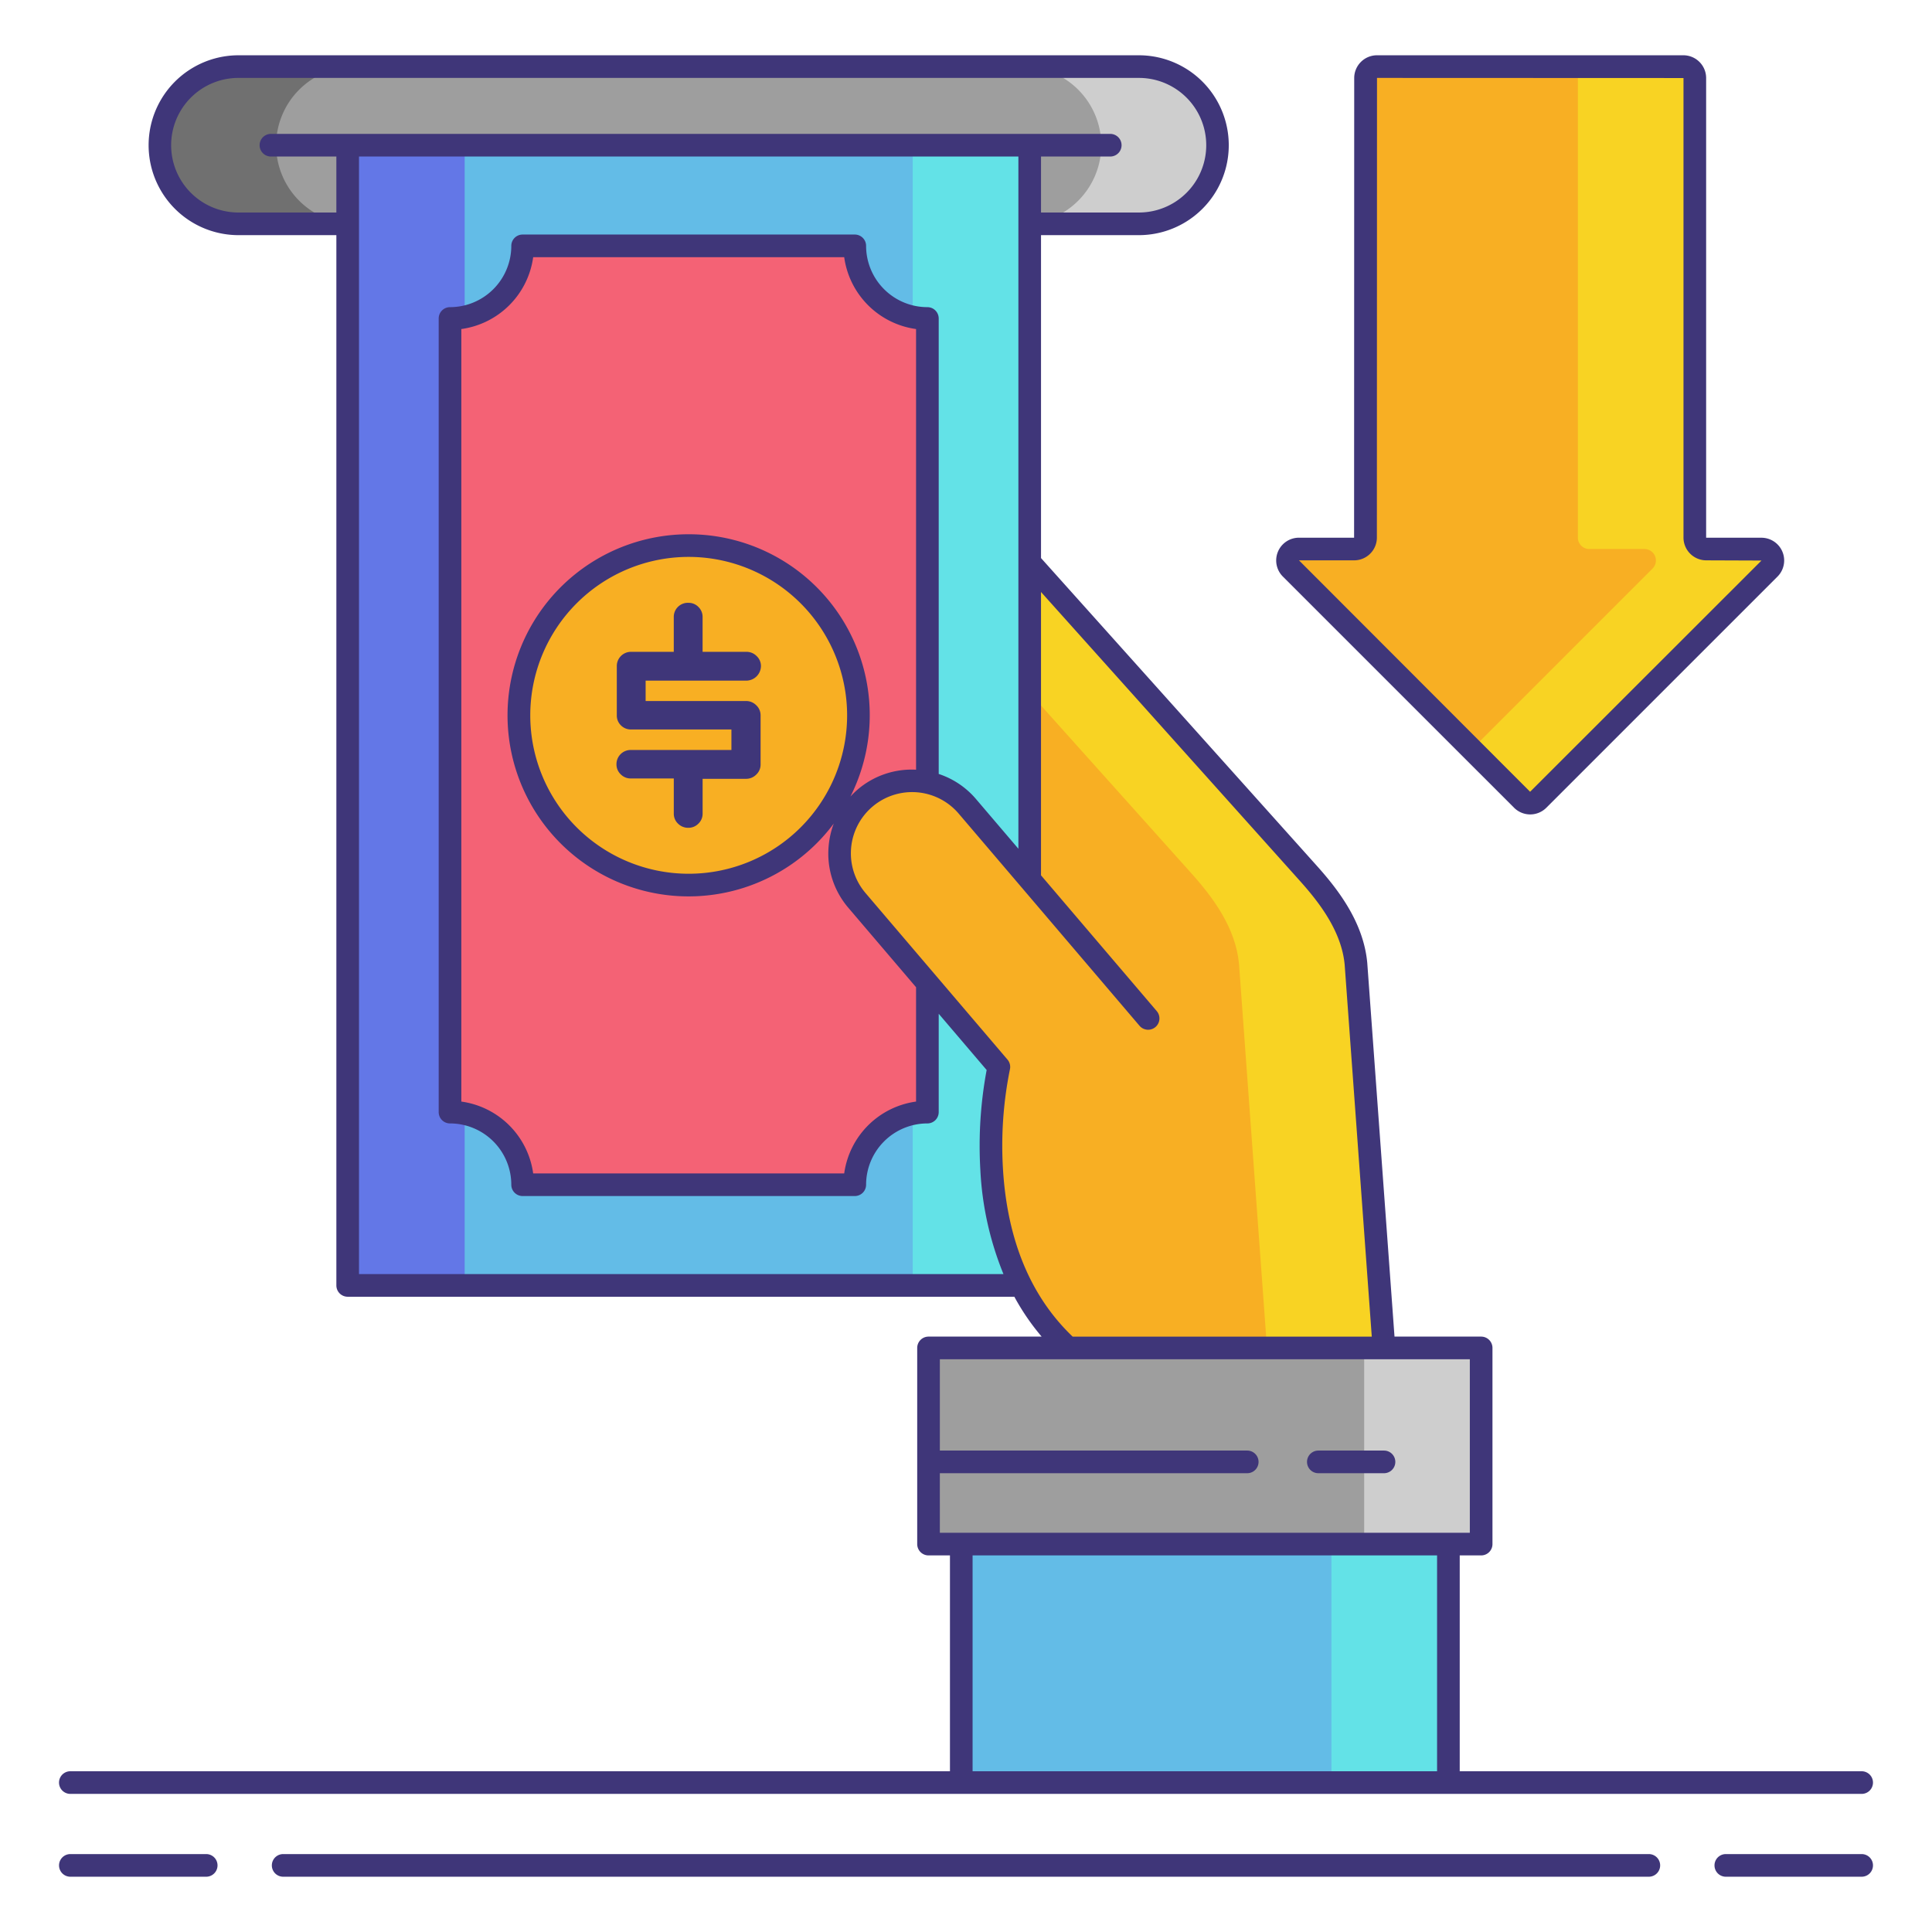
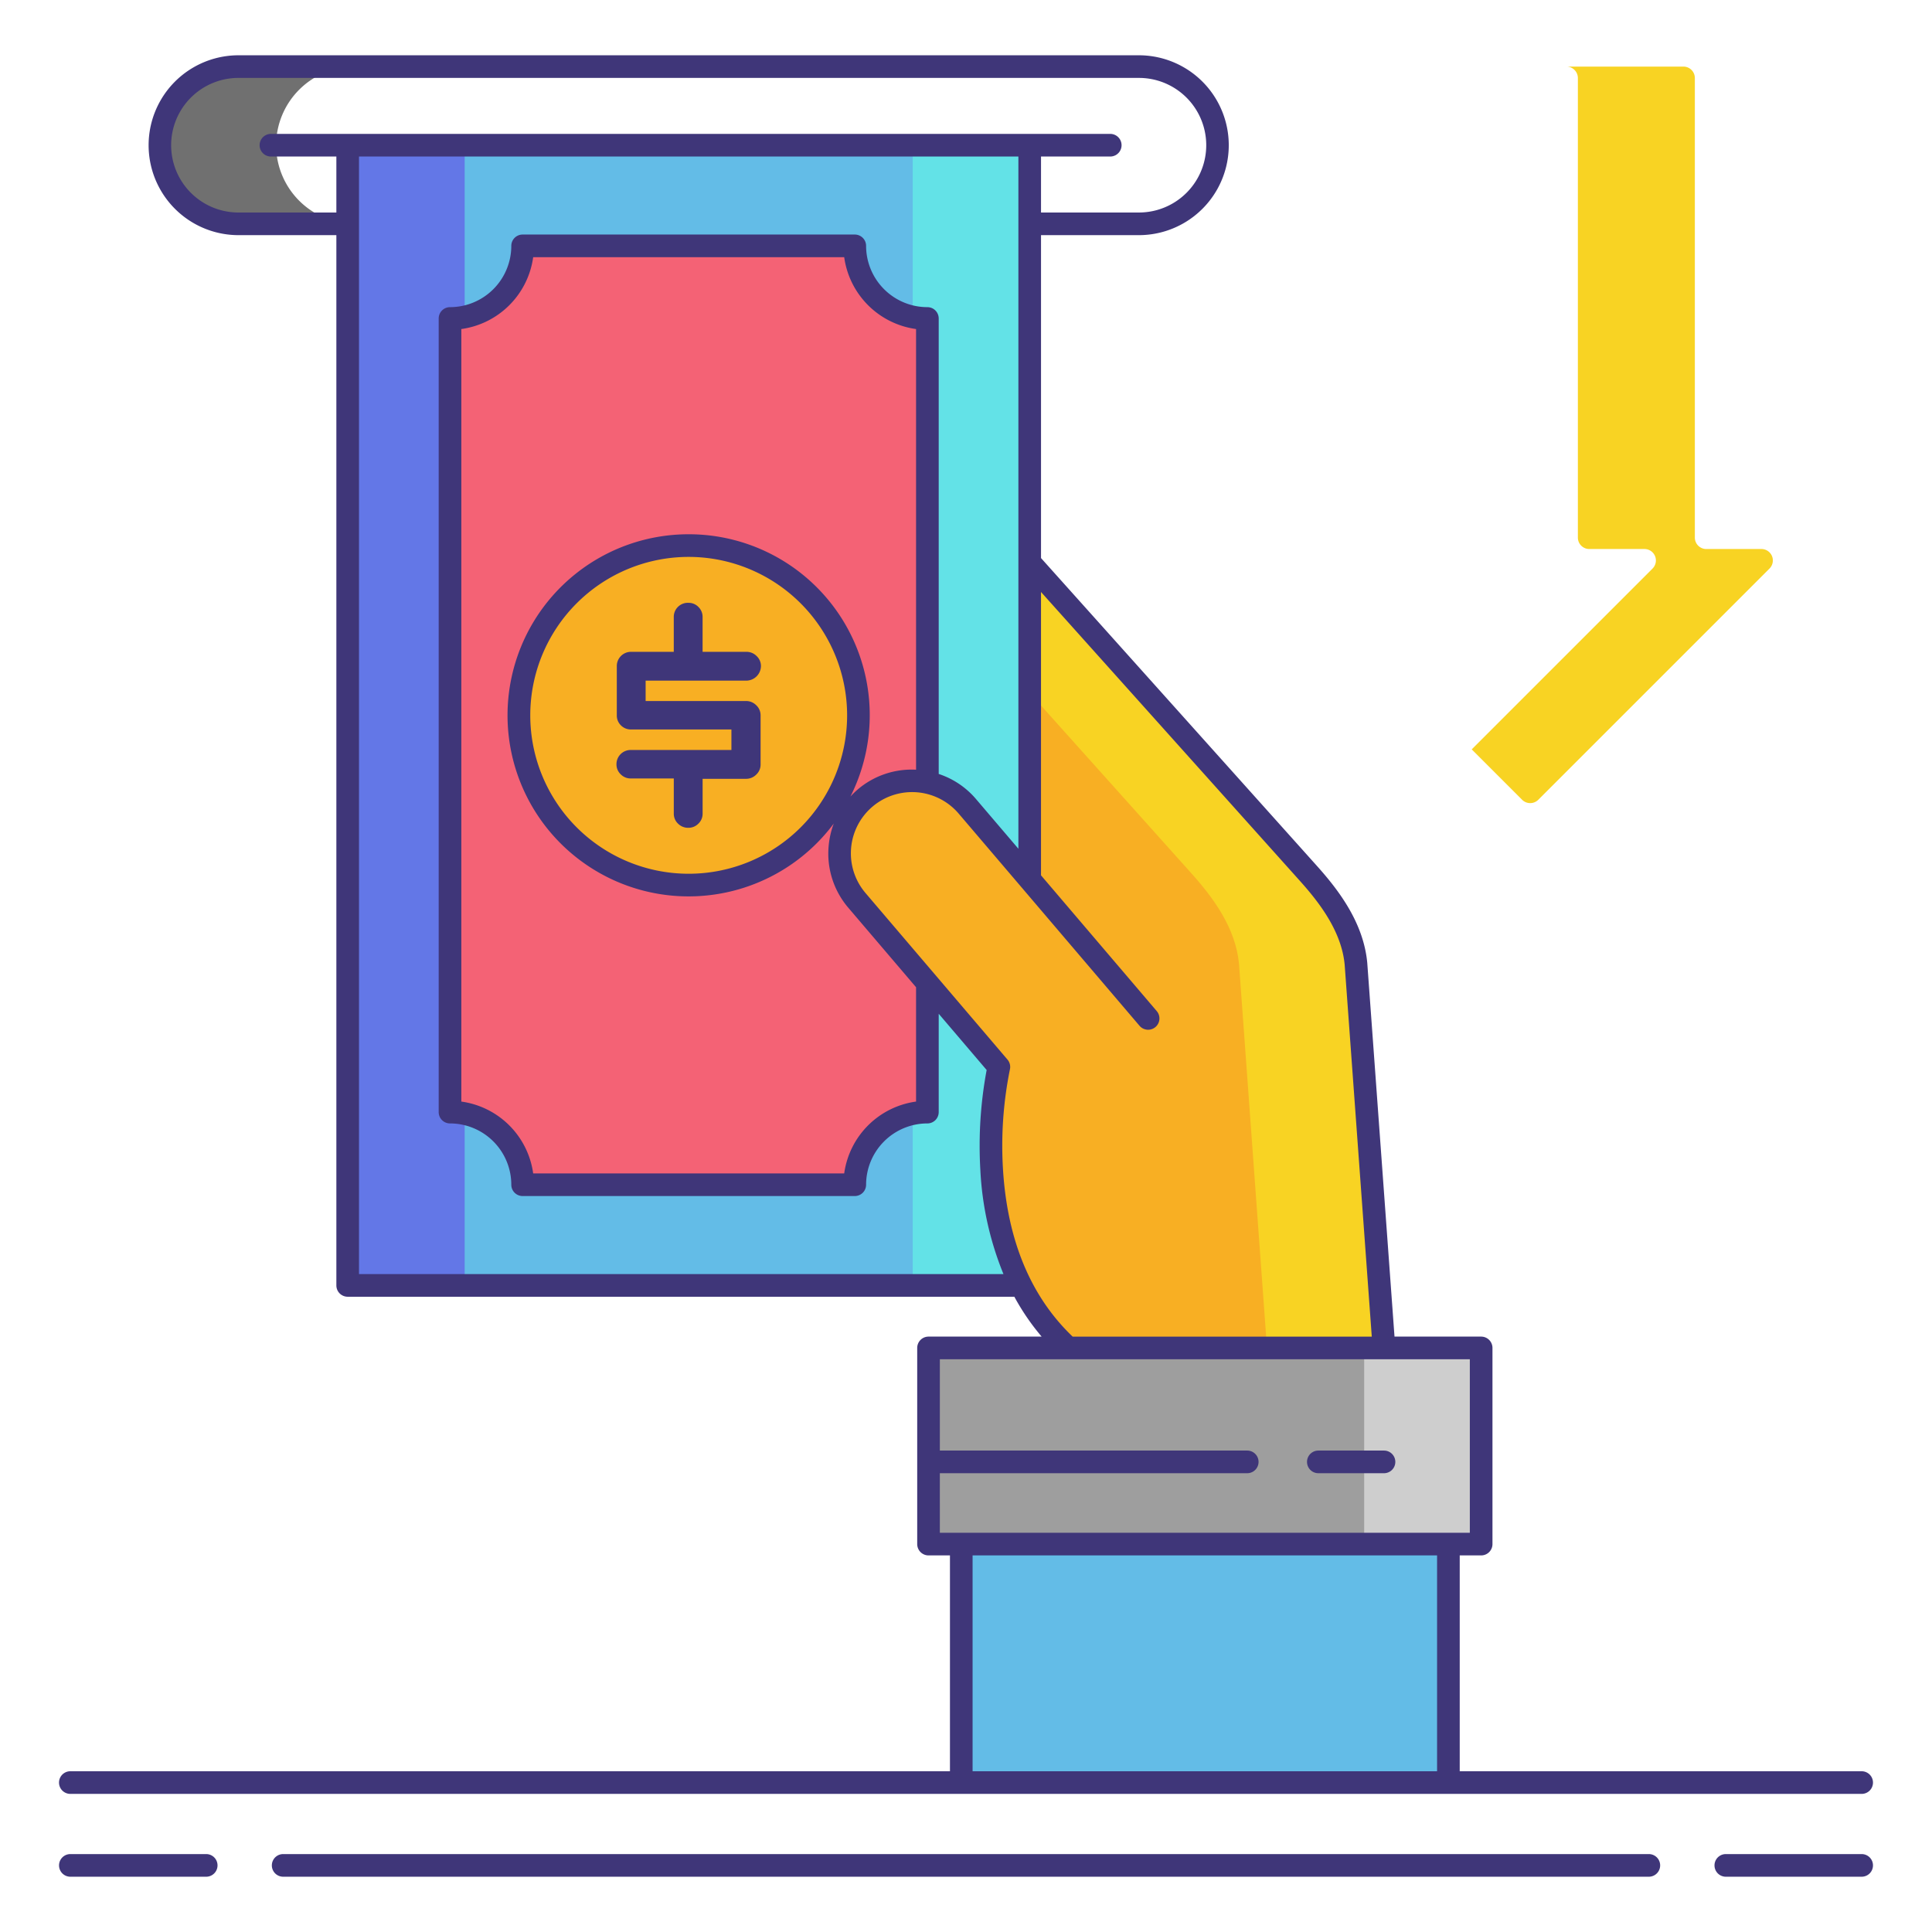
<svg xmlns="http://www.w3.org/2000/svg" height="512" viewBox="0 0 256 256" width="512">
-   <rect fill="#9e9e9e" height="20.833" rx="10.417" width="140.343" x="21.084" y="8.825" />
  <path d="m36.584 19.241a10.447 10.447 0 0 1 10.416-10.417h-15.5a10.417 10.417 0 0 0 0 20.833h15.5a10.447 10.447 0 0 1 -10.416-10.416z" fill="#707070" />
-   <path d="m145.927 19.241a10.447 10.447 0 0 0 -10.417-10.417h15.5a10.417 10.417 0 0 1 0 20.833h-15.5a10.447 10.447 0 0 0 10.417-10.416z" fill="#cecece" />
  <path d="m46.07 19.241h90.371v151.084h-90.371z" fill="#63bce7" />
  <path d="m46.07 19.241h15.5v151.084h-15.5z" fill="#6377e7" />
  <path d="m120.941 19.241h15.5v151.084h-15.5z" fill="#63e2e7" />
  <path d="m122.883 147.363v-105.163a9.622 9.622 0 0 1 -9.622-9.622h-44.012a9.622 9.622 0 0 1 -9.621 9.622v105.16a9.622 9.622 0 0 1 9.622 9.622h44.012a9.622 9.622 0 0 1 9.621-9.619z" fill="#f46275" />
  <path d="m136.441 74.521v42.014l-8.27-9.7a9.639 9.639 0 0 0 -13.549-1.08 9.639 9.639 0 0 0 -1.08 13.549l18.813 22.071s-5.615 23.7 9.186 37.234h41.843l-3.709-50.9c-.445-4.7-3.344-8.678-6.292-11.967z" fill="#f8af23" />
  <path d="m179.674 127.7c-.445-4.7-3.344-8.678-6.292-11.967l-36.941-41.212v17.294l21.441 23.923c2.948 3.289 5.846 7.266 6.292 11.967l3.709 50.9h15.5z" fill="#f8d323" />
  <path d="m123.035 178.608h73.225v25.992h-73.225z" fill="#9e9e9e" />
  <path d="m180.76 178.608h15.5v25.992h-15.5z" fill="#cecece" />
  <path d="m127.374 204.6h64.547v31.603h-64.547z" fill="#63bce7" />
-   <path d="m176.421 204.6h15.5v31.603h-15.5z" fill="#63e2e7" />
  <circle cx="91.256" cy="94.783" fill="#f8af23" r="22.492" />
  <path d="m100.781 94.772v6.538a1.794 1.794 0 0 1 -.573 1.325 1.876 1.876 0 0 1 -1.359.562h-5.749v4.603a1.8 1.8 0 0 1 -.561 1.337 1.831 1.831 0 0 1 -1.326.55 1.883 1.883 0 0 1 -1.37-.55 1.8 1.8 0 0 1 -.562-1.337v-4.65h-5.709a1.829 1.829 0 0 1 -1.325-.55 1.8 1.8 0 0 1 -.562-1.337 1.879 1.879 0 0 1 1.887-1.887h13.345v-2.717h-13.3a1.839 1.839 0 0 1 -1.336-.539 1.807 1.807 0 0 1 -.551-1.348v-6.515a1.88 1.88 0 0 1 1.887-1.887h5.661v-4.606a1.864 1.864 0 0 1 1.955-1.887 1.8 1.8 0 0 1 1.314.55 1.821 1.821 0 0 1 .55 1.337v4.606h5.8a1.877 1.877 0 0 1 1.359.561 1.8 1.8 0 0 1 .573 1.326 1.957 1.957 0 0 1 -1.932 1.932h-13.348v2.7h13.3a1.877 1.877 0 0 1 1.359.562 1.8 1.8 0 0 1 .573 1.321z" fill="#3f3679" />
-   <path d="m224.573 71.232v-60.892a1.516 1.516 0 0 0 -1.516-1.516h-40.6a1.516 1.516 0 0 0 -1.516 1.516v60.892a1.516 1.516 0 0 1 -1.516 1.516h-7.308a1.516 1.516 0 0 0 -1.072 2.587l30.637 30.637a1.516 1.516 0 0 0 2.144 0l30.637-30.637a1.516 1.516 0 0 0 -1.072-2.587h-7.308a1.516 1.516 0 0 1 -1.51-1.516z" fill="#f8af23" />
  <path d="m233.4 72.748h-7.308a1.516 1.516 0 0 1 -1.516-1.516v-60.892a1.516 1.516 0 0 0 -1.516-1.516h-15.5a1.516 1.516 0 0 1 1.516 1.516v60.892a1.516 1.516 0 0 0 1.516 1.516h7.308a1.516 1.516 0 0 1 1.072 2.587l-23.962 23.96 6.678 6.678a1.516 1.516 0 0 0 2.143 0l30.637-30.637a1.516 1.516 0 0 0 -1.068-2.588z" fill="#f8d323" />
  <g fill="#3f3679">
    <path d="m27.323 245.675h-18a1.5 1.5 0 1 0 0 3h18a1.5 1.5 0 0 0 0-3z" />
    <path d="m246.68 245.675h-18a1.5 1.5 0 0 0 0 3h18a1.5 1.5 0 0 0 0-3z" />
    <path d="m218.479 245.675h-180.958a1.5 1.5 0 0 0 0 3h180.958a1.5 1.5 0 0 0 0-3z" />
    <path d="m9.32 237.7h237.36a1.5 1.5 0 0 0 0-3h-53.259v-28.6h2.839a1.5 1.5 0 0 0 1.5-1.5v-25.993a1.5 1.5 0 0 0 -1.5-1.5h-11.481l-3.612-49.543c-.5-5.337-3.828-9.658-6.667-12.827l-36.559-40.79v-42.789h13.069a11.917 11.917 0 0 0 0-23.833h-119.51a11.917 11.917 0 0 0 0 23.833h13.07v139.167a1.5 1.5 0 0 0 1.5 1.5h88.336a30.732 30.732 0 0 0 3.617 5.282h-14.988a1.5 1.5 0 0 0 -1.5 1.5v25.993a1.5 1.5 0 0 0 1.5 1.5h2.839v28.6h-116.554a1.5 1.5 0 1 0 0 3zm22.18-209.542a8.917 8.917 0 0 1 0-17.833h119.51a8.917 8.917 0 0 1 0 17.833h-13.069v-7.417h9.172a1.5 1.5 0 0 0 0-3h-111.213a1.5 1.5 0 0 0 0 3h8.67v7.417zm16.07 140.667v-148.084h87.372v91.722l-5.629-6.6a10.989 10.989 0 0 0 -4.929-3.31v-60.353a1.5 1.5 0 0 0 -1.5-1.5 8.131 8.131 0 0 1 -8.122-8.122 1.5 1.5 0 0 0 -1.5-1.5h-44.012a1.5 1.5 0 0 0 -1.5 1.5 8.131 8.131 0 0 1 -8.122 8.122 1.5 1.5 0 0 0 -1.5 1.5v105.16a1.5 1.5 0 0 0 1.5 1.5 8.131 8.131 0 0 1 8.122 8.122 1.5 1.5 0 0 0 1.5 1.5h44.012a1.5 1.5 0 0 0 1.5-1.5 8.131 8.131 0 0 1 8.122-8.122 1.5 1.5 0 0 0 1.5-1.5v-13.03l6.352 7.452a54.708 54.708 0 0 0 -.836 13.218 41.816 41.816 0 0 0 3.065 13.824zm43.685-98.033a23.992 23.992 0 1 0 19.225 38.329 11.213 11.213 0 0 0 -.687 3.066 11.035 11.035 0 0 0 2.608 8.089l8.982 10.538v15.15a11.147 11.147 0 0 0 -9.521 9.521h-41.213a11.147 11.147 0 0 0 -9.521-9.521v-102.364a11.147 11.147 0 0 0 9.521-9.521h41.213a11.147 11.147 0 0 0 9.521 9.521v58.39a11.017 11.017 0 0 0 -7.734 2.62 11.167 11.167 0 0 0 -.966.942 23.975 23.975 0 0 0 -21.428-34.76zm20.992 23.992a20.992 20.992 0 1 1 -20.992-20.992 21.016 21.016 0 0 1 20.993 20.991zm20.653 60.124a50.946 50.946 0 0 1 .915-13.19 1.5 1.5 0 0 0 -.318-1.318l-18.813-22.07a8.111 8.111 0 0 1 12.346-10.523l8.27 9.7 15.7 18.424a1.5 1.5 0 0 0 2.283-1.946l-15.344-18v-37.543l34.324 38.3c2.532 2.826 5.493 6.642 5.912 11.075l3.593 49.293h-39.635c-5.559-5.31-8.664-12.772-9.233-22.202zm-8.366 40.3h40.731a1.5 1.5 0 0 0 0-3h-40.73v-12.1h70.225v22.992h-70.225zm4.339 10.892h61.547v28.6h-61.546z" />
    <path d="m174.687 195.208h8.7a1.5 1.5 0 0 0 0-3h-8.7a1.5 1.5 0 0 0 0 3z" />
-     <path d="m200.628 107.034a3.02 3.02 0 0 0 4.265 0l30.636-30.634a3.016 3.016 0 0 0 -2.132-5.148h-7.309a.016.016 0 0 1 -.016-.016v-60.896a3.019 3.019 0 0 0 -3.016-3.016h-40.6a3.019 3.019 0 0 0 -3.016 3.016l-.016 60.908h-7.309a3.015 3.015 0 0 0 -2.125 5.152zm-21.2-32.786a3.019 3.019 0 0 0 3.016-3.016l.016-60.908 40.611.016v60.892a3.019 3.019 0 0 0 3.016 3.016l7.319.027-30.659 30.638-30.625-30.665z" />
  </g>
</svg>